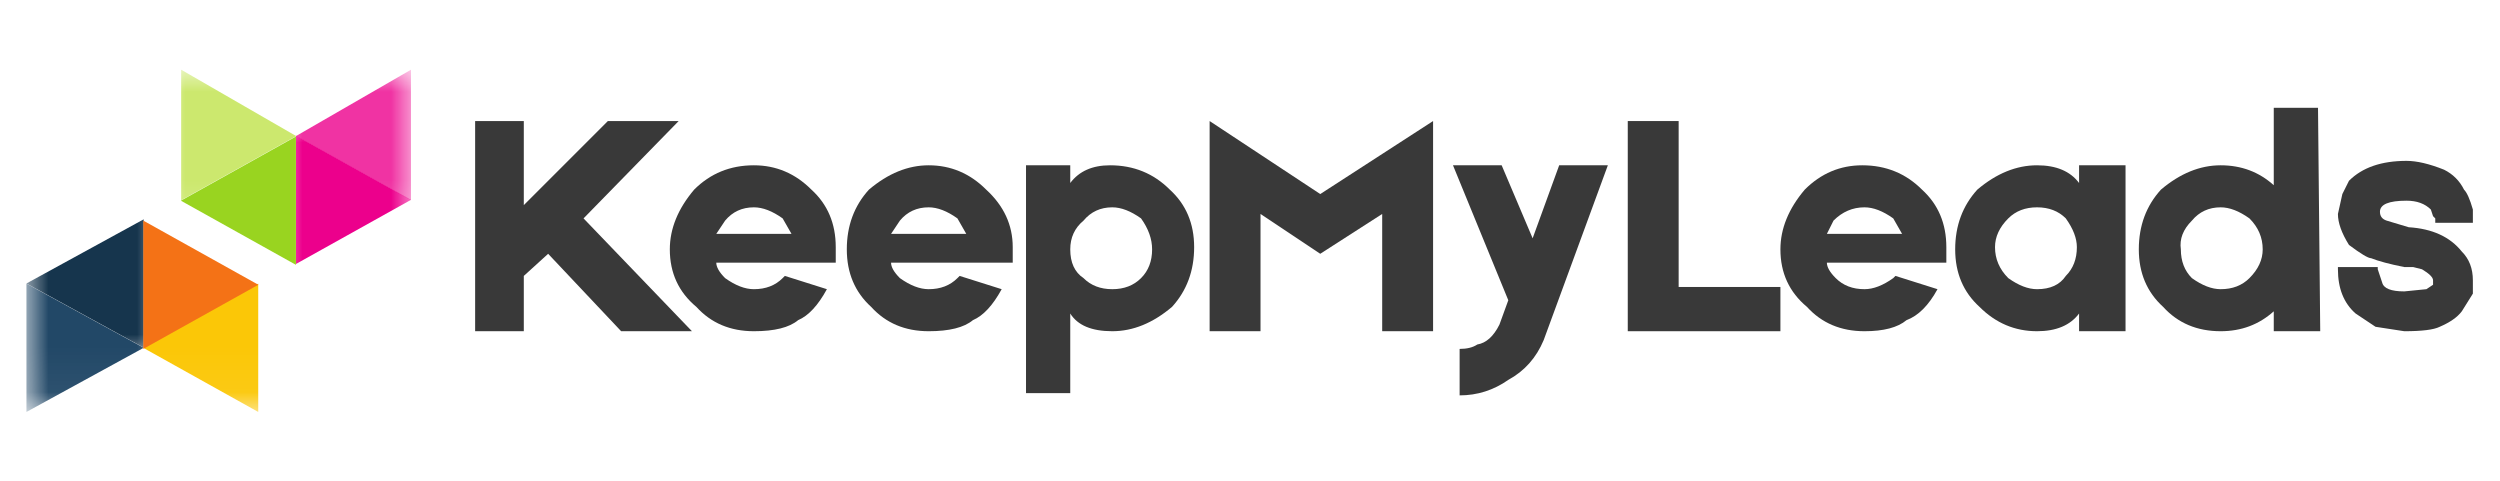
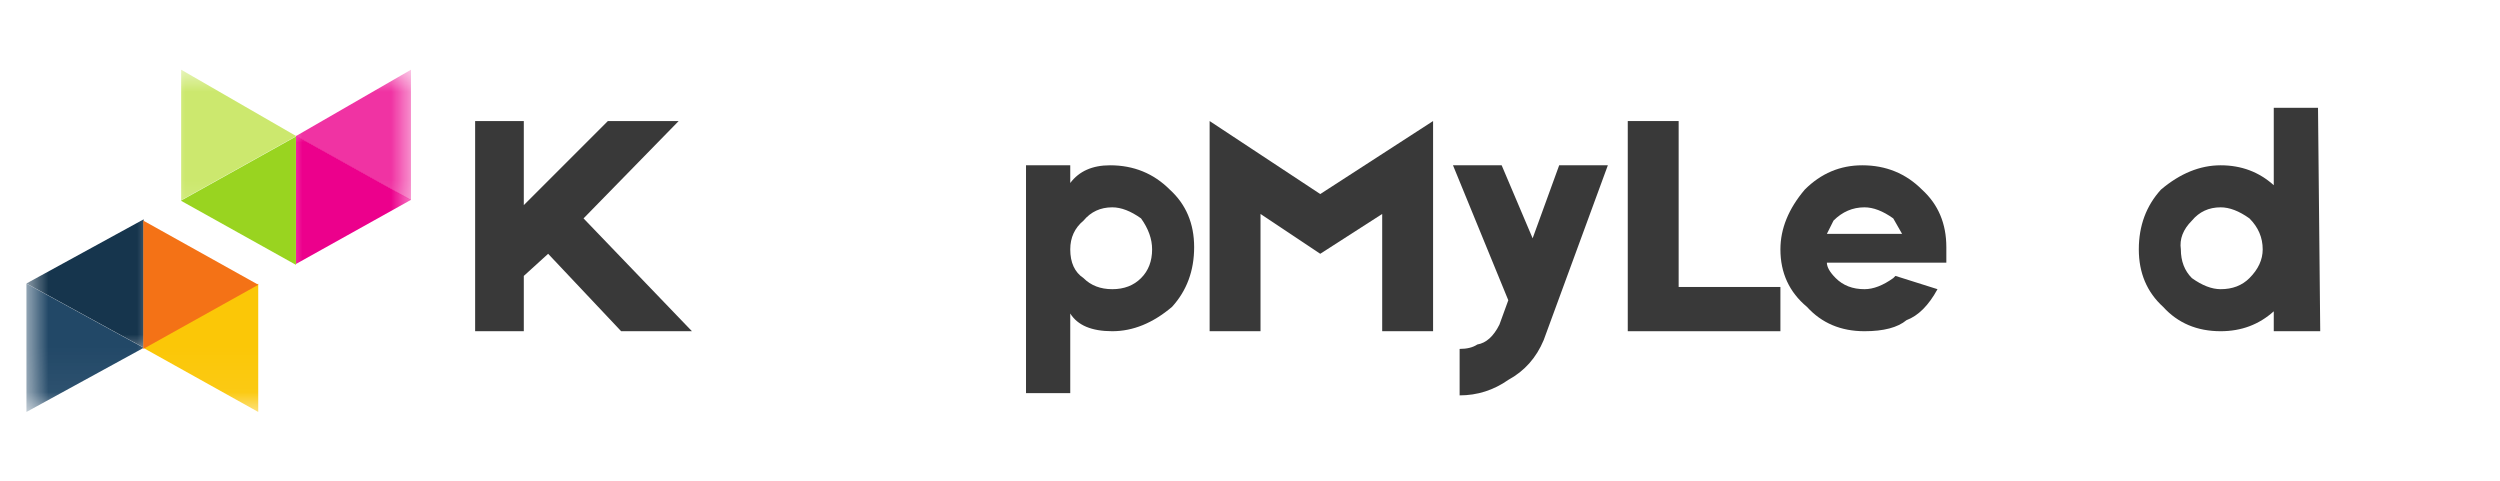
<svg xmlns="http://www.w3.org/2000/svg" version="1.1" preserveAspectRatio="none" x="0px" y="0px" width="156px" height="30px" viewBox="0 0 156 30">
  <defs />
  <g id="KeepMyLeads_svg">
    <g transform="matrix( 2.761, 0, 0, 2.761, 1.65,14.8) ">
      <g id="Layer_1" />
      <mask id="Mask_Mask_1">
        <g transform="matrix( 1, 0, 0, 1, 0,0) ">
          <g>
            <g>
              <path fill="#FFFFFF" stroke="none" d=" M 0 0 L 0 3.95 3.1 3.95 3.1 0 0 0 Z" />
            </g>
          </g>
        </g>
      </mask>
      <g id="Layer_3" mask="url(#Mask_Mask_1)">
        <g transform="matrix( 1, 0, 0, 1, 0,0) ">
          <g>
            <g>
              <path fill="#224867" stroke="none" d=" M 2.65 2.5 L 0 1.05 0 3.95 2.65 2.5 Z" />
            </g>
          </g>
        </g>
      </g>
      <g id="Layer_4" />
    </g>
    <g transform="matrix( 2.761, 0, 0, 2.761, 17.5,4.35) ">
      <g id="Layer_1" />
      <mask id="Mask_Mask_2">
        <g transform="matrix( 1, 0, 0, 1, 0,0) ">
          <g>
            <g>
              <path fill="#FFFFFF" stroke="none" d=" M 0 0 L 0 3.8 3 3.8 3 0 0 0 Z" />
            </g>
          </g>
        </g>
      </mask>
      <g id="Layer_3" mask="url(#Mask_Mask_2)">
        <g transform="matrix( 1, 0, 0, 1, 0,0) ">
          <g>
            <g>
              <path fill="#F033A3" stroke="none" d=" M 0.35 1.5 L 2.95 2.95 2.95 0 0.35 1.5 Z" />
            </g>
          </g>
        </g>
      </g>
      <g id="Layer_4" />
    </g>
    <g transform="matrix( 2.761, 0, 0, 2.761, 1.65,11.2) ">
      <g id="Layer_1" />
      <mask id="Mask_Mask_3">
        <g transform="matrix( 1, 0, 0, 1, 0,0) ">
          <g>
            <g>
              <path fill="#FFFFFF" stroke="none" d=" M 0 0 L 0 4 3.1 4 3.1 0 0 0 Z" />
            </g>
          </g>
        </g>
      </mask>
      <g id="Layer_3" mask="url(#Mask_Mask_3)">
        <g transform="matrix( 1, 0, 0, 1, 0,0) ">
          <g>
            <g>
              <path fill="#16354D" stroke="none" d=" M 2.65 0.9 L 0 2.35 2.65 3.8 2.65 0.9 Z" />
            </g>
          </g>
        </g>
      </g>
      <g id="Layer_4" />
    </g>
    <g transform="matrix( 2.761, 0, 0, 2.761, 17.5,7.5) ">
      <g id="Layer_1" />
      <mask id="Mask_Mask_4">
        <g transform="matrix( 1, 0, 0, 1, 0,0) ">
          <g>
            <g>
              <path fill="#FFFFFF" stroke="none" d=" M 0 0 L 0 4 3 4 3 0 0 0 Z" />
            </g>
          </g>
        </g>
      </mask>
      <g id="Layer_3" mask="url(#Mask_Mask_4)">
        <g transform="matrix( 1, 0, 0, 1, 0,0) ">
          <g>
            <g>
              <path fill="#EC008C" stroke="none" d=" M 0.35 3.25 L 2.95 1.8 0.35 0.35 0.35 3.25 Z" />
            </g>
          </g>
        </g>
      </g>
      <g id="Layer_4" />
    </g>
    <g transform="matrix( 2.761, 0, 0, 2.761, 6.45,14.8) ">
      <g id="Layer_1" />
      <mask id="Mask_Mask_5">
        <g transform="matrix( 1, 0, 0, 1, 0,0) ">
          <g>
            <g>
              <path fill="#FFFFFF" stroke="none" d=" M 0 0 L 0 3.95 4 3.95 4 0 0 0 Z" />
            </g>
          </g>
        </g>
      </mask>
      <g id="Layer_3" mask="url(#Mask_Mask_5)">
        <g transform="matrix( 1, 0, 0, 1, 0,0) ">
          <g>
            <g>
              <path fill="#FBC707" stroke="none" d=" M 3.5 1.05 L 0.9 2.5 3.5 3.95 3.5 1.05 Z" />
            </g>
          </g>
        </g>
      </g>
      <g id="Layer_4" />
    </g>
    <g transform="matrix( 2.761, 0, 0, 2.761, 10.2,4.35) ">
      <g id="Layer_1" />
      <mask id="Mask_Mask_6">
        <g transform="matrix( 1, 0, 0, 1, 0,0) ">
          <g>
            <g>
              <path fill="#FFFFFF" stroke="none" d=" M 0 0 L 0 3.8 4 3.8 4 0 0 0 Z" />
            </g>
          </g>
        </g>
      </mask>
      <g id="Layer_3" mask="url(#Mask_Mask_6)">
        <g transform="matrix( 1, 0, 0, 1, 0,0) ">
          <g>
            <g>
              <path fill="#CCE86E" stroke="none" d=" M 0.4 2.95 L 3 1.5 0.4 0 0.4 2.95 Z" />
            </g>
          </g>
        </g>
      </g>
      <g id="Layer_4" />
    </g>
    <g transform="matrix( 2.761, 0, 0, 2.761, -4.45,-40.35) ">
      <g>
        <g>
          <path fill="#F47216" stroke="none" d=" M 4.85 22.5 L 7.45 21.05 4.85 19.6 4.85 22.5 Z" />
        </g>
      </g>
    </g>
    <g transform="matrix( 2.761, 0, 0, 2.761, -4.45,-40.35) ">
      <g>
        <g>
          <path fill="#99D420" stroke="none" d=" M 8.3 17.7 L 5.7 19.15 8.3 20.6 8.3 17.7 Z" />
        </g>
      </g>
    </g>
    <g transform="matrix( 2.761, 0, 0, 2.761, -4.45,-40.35) ">
      <g>
        <g>
          <path fill="#393939" stroke="none" d=" M 16.95 17.35 L 15.35 17.35 13.45 19.25 13.45 17.35 12.35 17.35 12.35 22.1 13.45 22.1 13.45 20.85 14 20.35 15.65 22.1 17.25 22.1 14.8 19.55 16.95 17.35 Z" />
        </g>
      </g>
    </g>
    <g transform="matrix( 2.761, 0, 0, 2.761, -4.45,-40.35) ">
      <g>
        <g>
-           <path fill="#393939" stroke="none" d=" M 20.5 20.55 L 20.5 20.2 Q 20.5 19.4 19.95 18.9 19.4 18.35 18.65 18.35 17.85 18.35 17.3 18.9 16.75 19.55 16.75 20.25 16.75 21.05 17.35 21.55 17.85 22.1 18.65 22.1 19.35 22.1 19.65 21.85 20 21.7 20.3 21.15 L 19.35 20.85 19.3 20.9 Q 19.05 21.15 18.65 21.15 18.35 21.15 18 20.9 17.8 20.7 17.8 20.55 L 20.5 20.55 M 19.3 19.55 L 19.5 19.9 17.8 19.9 18 19.6 Q 18.25 19.3 18.65 19.3 18.95 19.3 19.3 19.55 Z" />
-         </g>
-       </g>
-     </g>
-     <g transform="matrix( 2.761, 0, 0, 2.761, -4.45,-40.35) ">
-       <g>
-         <g>
-           <path fill="#393939" stroke="none" d=" M 24.5 20.55 L 24.5 20.2 Q 24.5 19.45 23.9 18.9 23.35 18.35 22.6 18.35 21.9 18.35 21.25 18.9 20.75 19.45 20.75 20.25 20.75 21.05 21.3 21.55 21.8 22.1 22.6 22.1 23.3 22.1 23.6 21.85 23.95 21.7 24.25 21.15 L 23.3 20.85 23.25 20.9 Q 23 21.15 22.6 21.15 22.3 21.15 21.95 20.9 21.75 20.7 21.75 20.55 L 24.5 20.55 M 23.25 19.55 L 23.45 19.9 21.75 19.9 21.95 19.6 Q 22.2 19.3 22.6 19.3 22.9 19.3 23.25 19.55 Z" />
-         </g>
+           </g>
+       </g>
+     </g>
+     <g transform="matrix( 2.761, 0, 0, 2.761, -4.45,-40.35) ">
+       <g>
+         <g>
+           </g>
      </g>
    </g>
    <g transform="matrix( 2.761, 0, 0, 2.761, -4.45,-40.35) ">
      <g>
        <g>
          <path fill="#393939" stroke="none" d=" M 28.1 21.55 Q 28.6 21 28.6 20.2 28.6 19.4 28.05 18.9 27.5 18.35 26.7 18.35 26.1 18.35 25.8 18.75 L 25.8 18.35 24.8 18.35 24.8 23.5 25.8 23.5 25.8 21.7 Q 26.05 22.1 26.75 22.1 27.45 22.1 28.1 21.55 M 27.4 20.9 Q 27.15 21.15 26.75 21.15 26.35 21.15 26.1 20.9 25.8 20.7 25.8 20.25 25.8 19.85 26.1 19.6 26.35 19.3 26.75 19.3 27.05 19.3 27.4 19.55 27.65 19.9 27.65 20.25 27.65 20.65 27.4 20.9 Z" />
        </g>
      </g>
    </g>
    <g transform="matrix( 2.761, 0, 0, 2.761, -4.45,-40.35) ">
      <g>
        <g>
          <path fill="#393939" stroke="none" d=" M 28.95 17.35 L 28.95 22.1 30.1 22.1 30.1 19.45 31.45 20.35 32.85 19.45 32.85 22.1 34 22.1 34 17.35 31.45 19 28.95 17.35 Z" />
        </g>
      </g>
    </g>
    <g transform="matrix( 2.761, 0, 0, 2.761, -4.45,-40.35) ">
      <g>
        <g>
          <path fill="#393939" stroke="none" d=" M 37.95 18.35 L 36.85 18.35 36.25 20 35.55 18.35 34.45 18.35 35.7 21.4 35.5 21.95 Q 35.3 22.35 35 22.4 34.85 22.5 34.6 22.5 L 34.6 23.55 Q 35.2 23.55 35.7 23.2 36.25 22.9 36.5 22.3 L 37.95 18.35 Z" />
        </g>
      </g>
    </g>
    <g transform="matrix( 2.761, 0, 0, 2.761, -4.45,-40.35) ">
      <g>
        <g>
          <path fill="#393939" stroke="none" d=" M 41.85 22.1 L 41.85 21.1 39.55 21.1 39.55 17.35 38.4 17.35 38.4 22.1 41.85 22.1 Z" />
        </g>
      </g>
    </g>
    <g transform="matrix( 2.761, 0, 0, 2.761, -4.45,-40.35) ">
      <g>
        <g>
          <path fill="#393939" stroke="none" d=" M 45.4 21.15 L 44.45 20.85 44.4 20.9 Q 44.05 21.15 43.75 21.15 43.35 21.15 43.1 20.9 42.9 20.7 42.9 20.55 L 45.6 20.55 45.6 20.2 Q 45.6 19.4 45.05 18.9 44.5 18.35 43.7 18.35 42.95 18.35 42.4 18.9 41.85 19.55 41.85 20.25 41.85 21.05 42.45 21.55 42.95 22.1 43.75 22.1 44.4 22.1 44.7 21.85 45.1 21.7 45.4 21.15 M 43.75 19.3 Q 44.05 19.3 44.4 19.55 L 44.6 19.9 42.9 19.9 43.05 19.6 Q 43.35 19.3 43.75 19.3 Z" />
        </g>
      </g>
    </g>
    <g transform="matrix( 2.761, 0, 0, 2.761, -4.45,-40.35) ">
      <g>
        <g>
-           <path fill="#393939" stroke="none" d=" M 49.65 18.35 L 48.6 18.35 48.6 18.75 Q 48.3 18.35 47.65 18.35 46.95 18.35 46.3 18.9 45.8 19.45 45.8 20.25 45.8 21.05 46.35 21.55 46.9 22.1 47.65 22.1 48.3 22.1 48.6 21.7 L 48.6 22.1 49.65 22.1 49.65 18.35 M 48.3 19.55 Q 48.55 19.9 48.55 20.2 48.55 20.6 48.3 20.85 48.1 21.15 47.65 21.15 47.35 21.15 47 20.9 46.7 20.6 46.7 20.2 46.7 19.85 47 19.55 47.25 19.3 47.65 19.3 48.05 19.3 48.3 19.55 Z" />
-         </g>
+           </g>
      </g>
    </g>
    <g transform="matrix( 2.761, 0, 0, 2.761, -4.45,-40.35) ">
      <g>
        <g>
          <path fill="#393939" stroke="none" d=" M 50.45 18.9 Q 49.95 19.45 49.95 20.25 49.95 21.05 50.5 21.55 51 22.1 51.8 22.1 52.5 22.1 53 21.65 L 53 22.1 54.05 22.1 54 17.05 53 17.05 53 18.8 Q 52.5 18.35 51.8 18.35 51.1 18.35 50.45 18.9 M 52.45 20.9 Q 52.2 21.15 51.8 21.15 51.5 21.15 51.15 20.9 50.9 20.65 50.9 20.25 50.85 19.9 51.15 19.6 51.4 19.3 51.8 19.3 52.1 19.3 52.45 19.55 52.75 19.85 52.75 20.25 52.75 20.6 52.45 20.9 Z" />
        </g>
      </g>
    </g>
    <g transform="matrix( 2.761, 0, 0, 2.761, -4.45,-40.35) ">
      <g>
        <g>
-           <path fill="#393939" stroke="none" d=" M 56.85 18.45 Q 56.35 18.25 56 18.25 55.15 18.25 54.7 18.7 L 54.55 19 54.45 19.45 Q 54.45 19.75 54.7 20.15 55.1 20.45 55.2 20.45 55.45 20.55 55.95 20.65 L 56.15 20.65 56.35 20.7 Q 56.6 20.85 56.6 20.95 L 56.6 21.05 56.45 21.15 55.95 21.2 Q 55.5 21.2 55.45 21 L 55.35 20.7 55.35 20.65 54.45 20.65 54.45 20.7 Q 54.45 21.35 54.85 21.7 L 55.3 22 55.95 22.1 Q 56.55 22.1 56.75 22 57.1 21.85 57.25 21.65 L 57.5 21.25 57.5 20.95 Q 57.5 20.55 57.25 20.3 56.85 19.8 56.05 19.75 L 55.55 19.6 Q 55.4 19.55 55.4 19.4 55.4 19.15 56 19.15 56.35 19.15 56.55 19.35 L 56.6 19.5 56.65 19.55 56.65 19.65 57.5 19.65 57.5 19.35 Q 57.4 19 57.3 18.9 57.15 18.6 56.85 18.45 Z" />
-         </g>
+           </g>
      </g>
    </g>
  </g>
</svg>